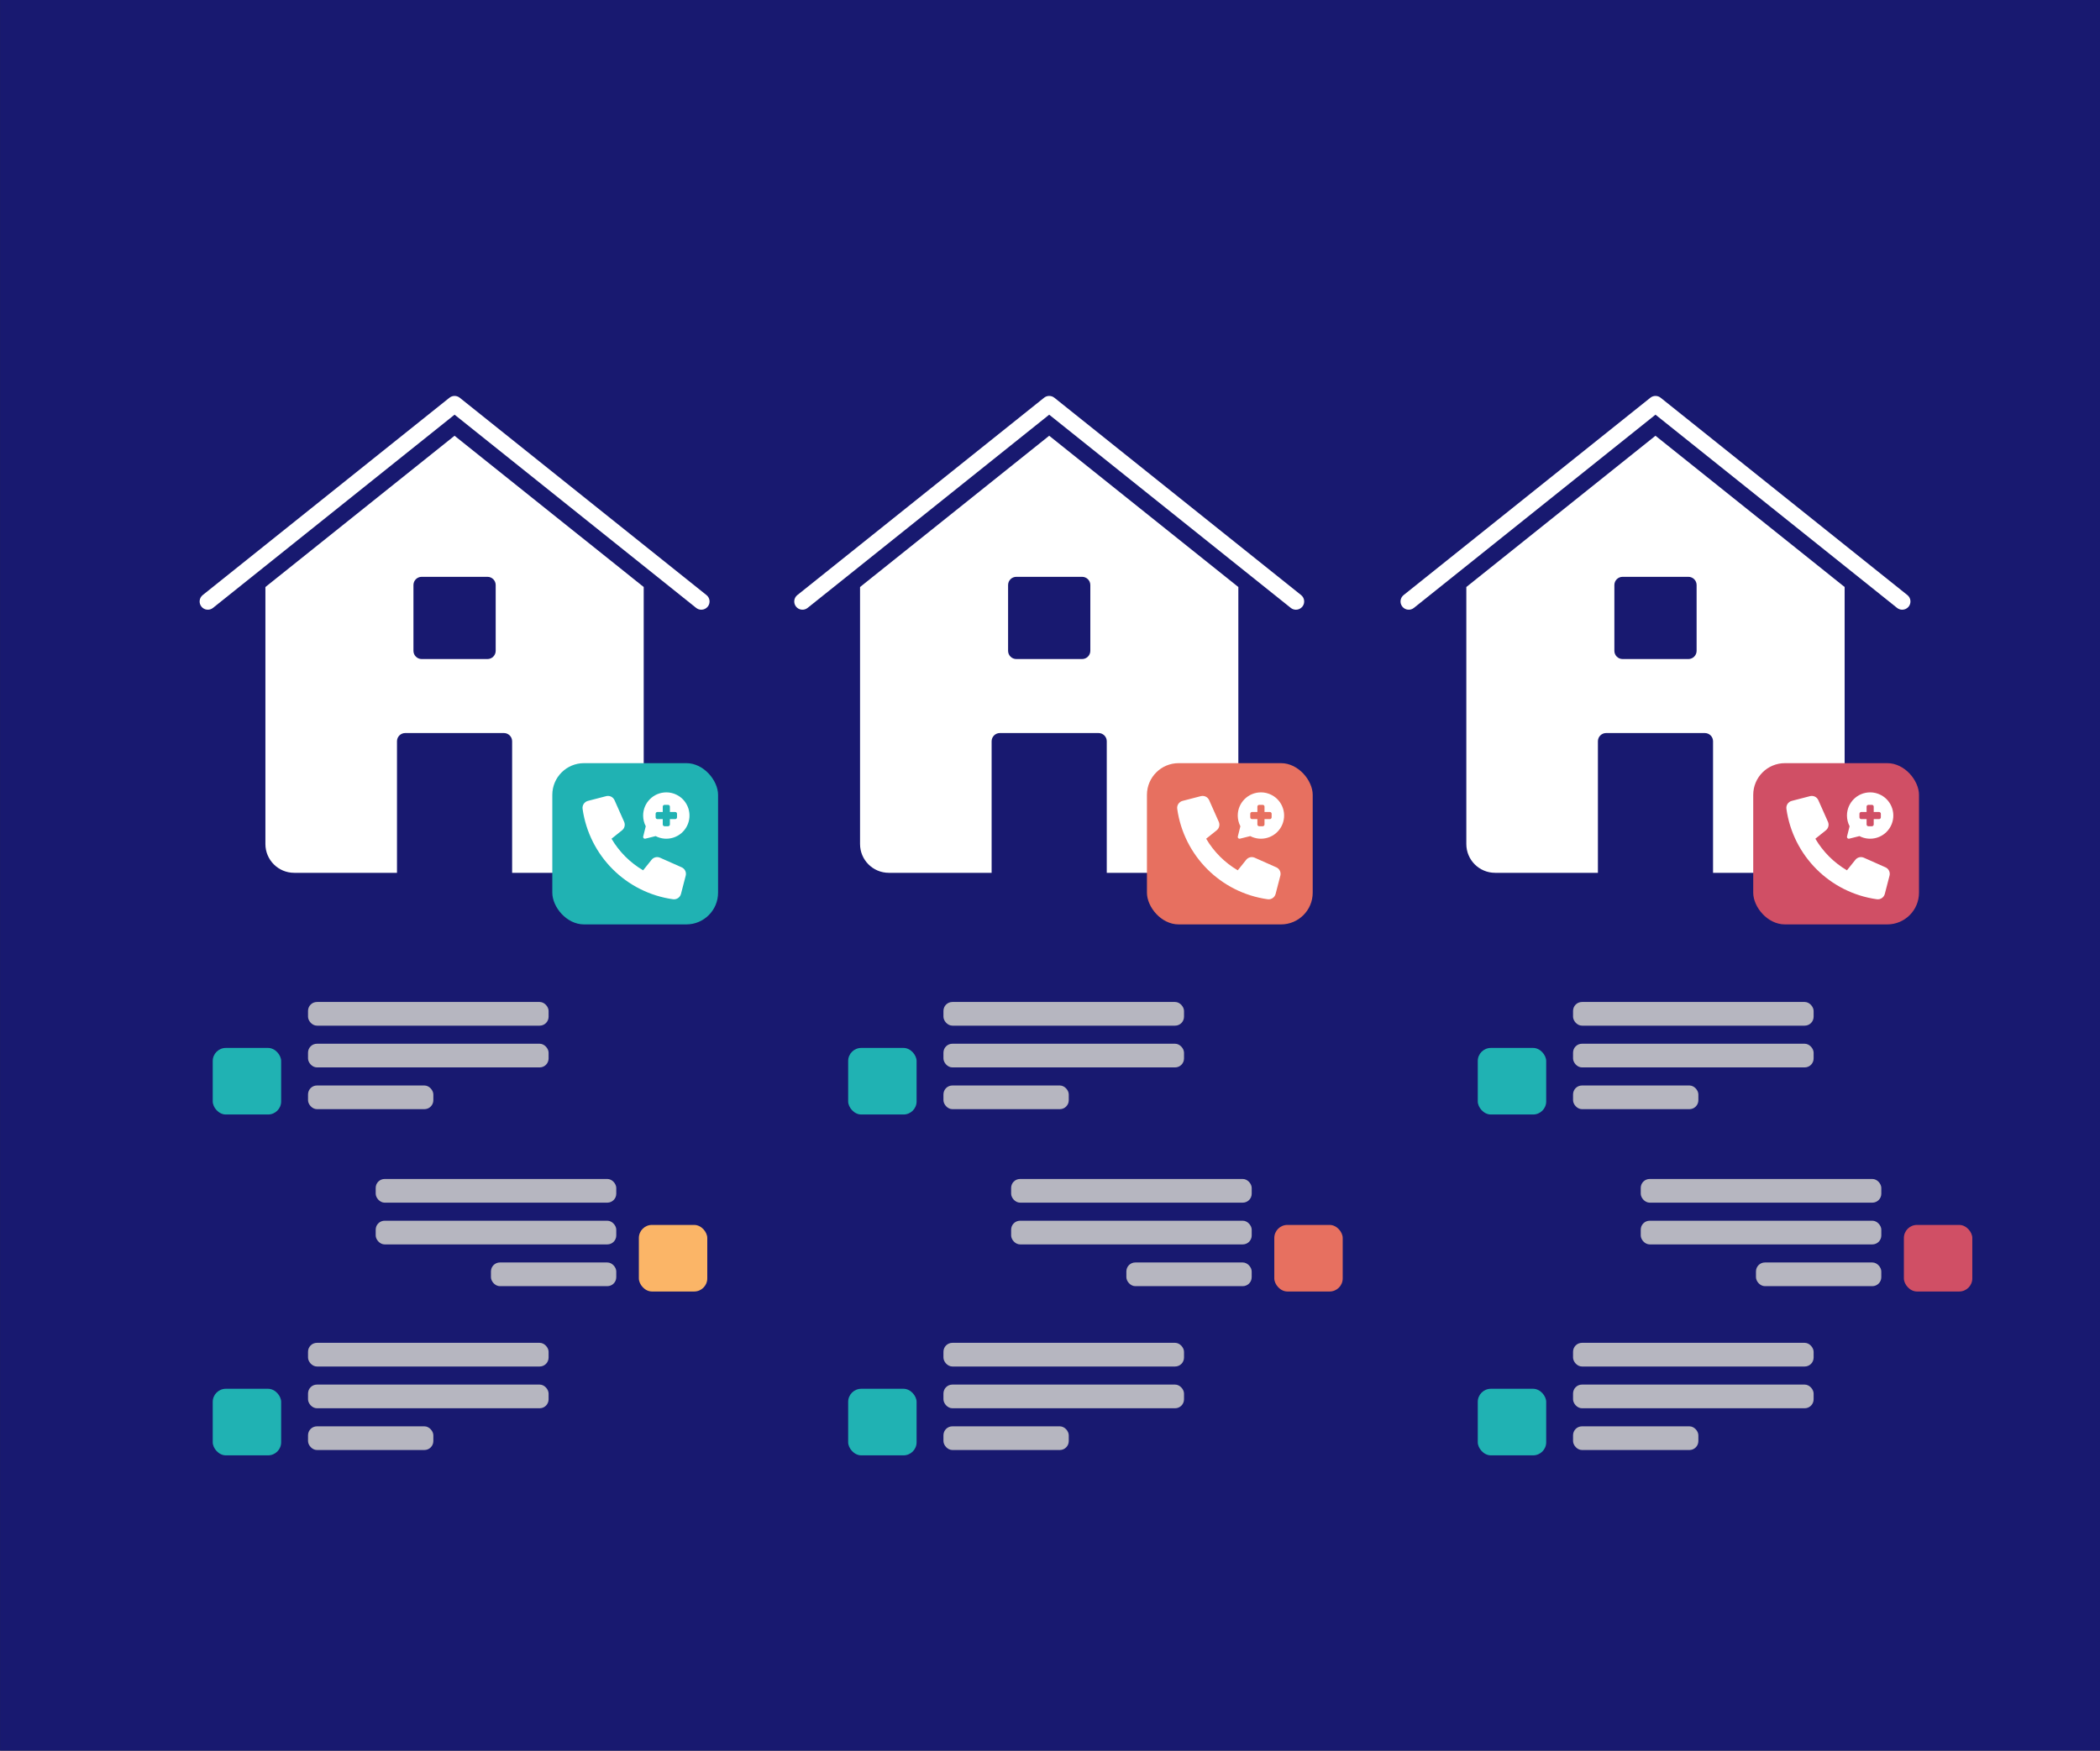
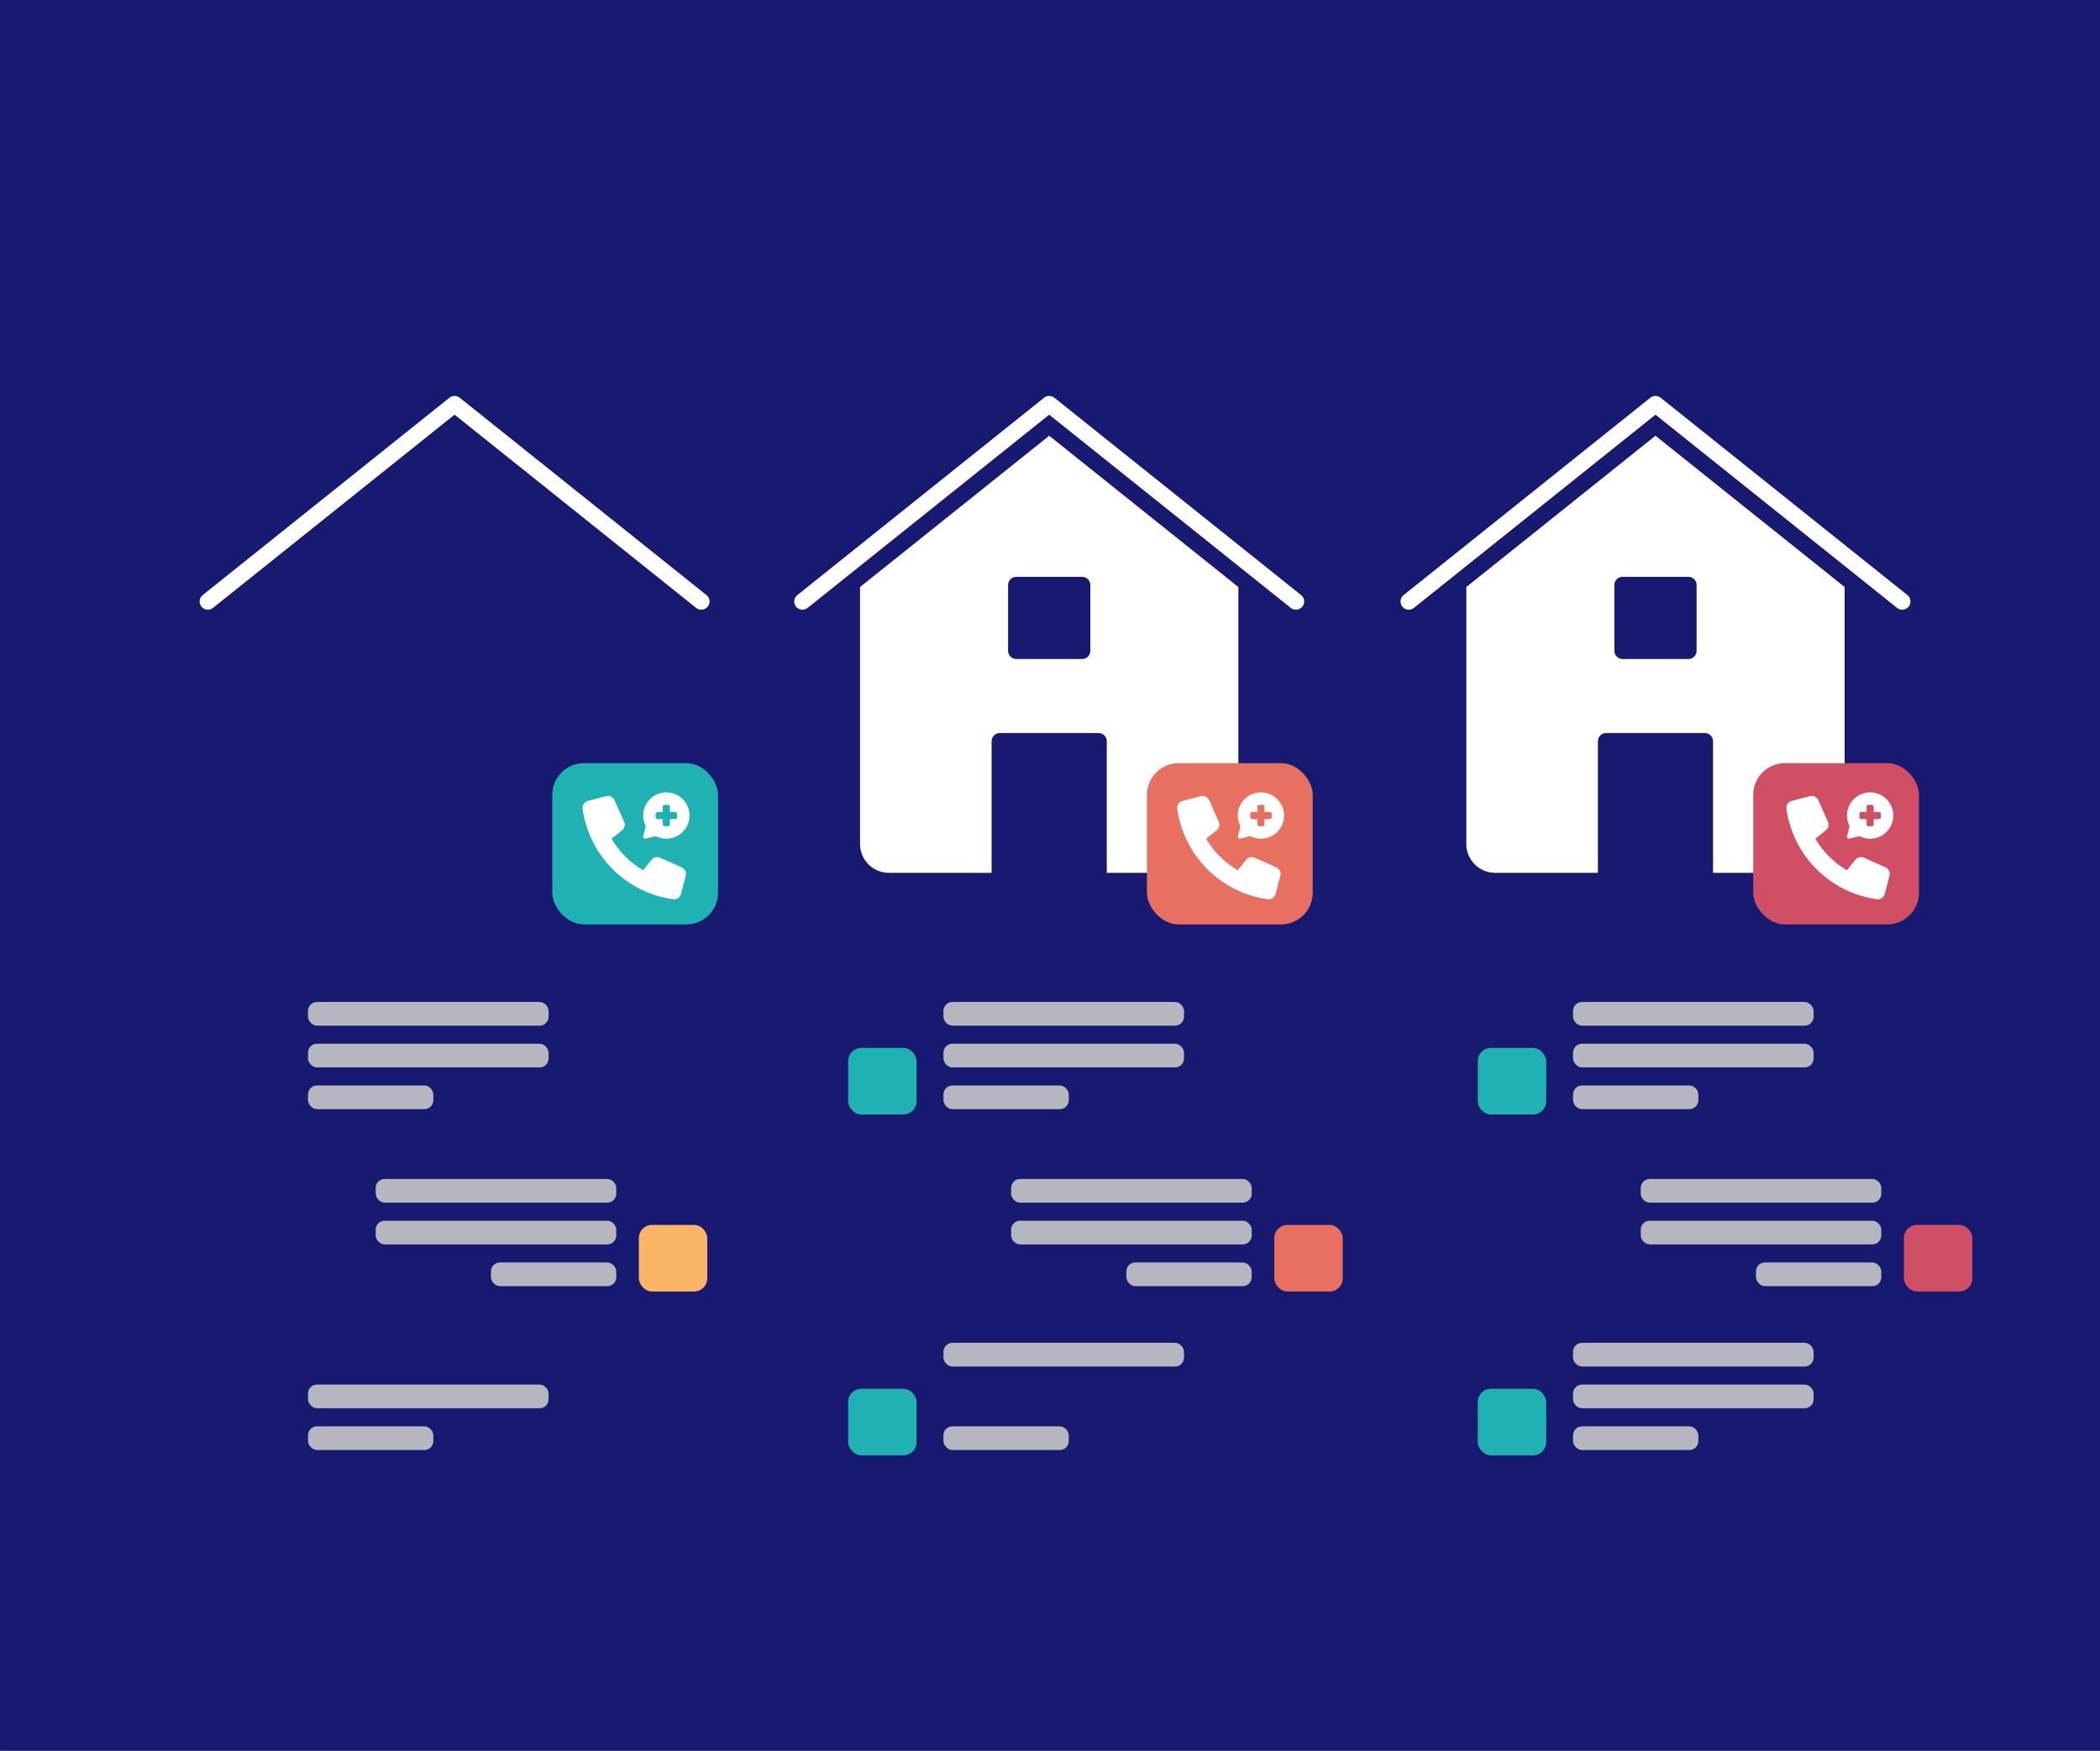
<svg xmlns="http://www.w3.org/2000/svg" id="Layer_1" viewBox="0 0 1177.67 982">
  <rect x="0" y="0" width="1177.67" height="982" fill="#333333" stroke="none" />
  <defs>
    <style>.cls-1{fill:#fff;}.cls-2{fill:#e77060;}.cls-3{fill:#fbb567;}.cls-4{fill:#b6b6c0;}.cls-5{fill:#d04f65;}.cls-6{fill:#20b2b3;}.cls-7{fill:#181970;}</style>
  </defs>
  <rect class="cls-7" x=".03" y="-1.64" width="1180.2" height="985.56" />
  <rect class="cls-4" x="172.74" y="562.03" width="134.91" height="13.29" rx="5.02" ry="5.02" />
  <rect class="cls-4" x="172.74" y="585.45" width="134.91" height="13.29" rx="5.02" ry="5.02" />
  <rect class="cls-4" x="172.74" y="608.87" width="70.28" height="13.29" rx="5.02" ry="5.02" />
  <path class="cls-1" d="m393.29,342c-1.05,0-2.06-.36-2.88-1.01l-135.49-108.39-135.48,108.39c-1.99,1.59-4.89,1.27-6.48-.72-1.59-1.99-1.27-4.89.72-6.48h0l138.37-110.69c1.68-1.35,4.08-1.35,5.77,0l138.37,110.69c1.99,1.59,2.31,4.49.72,6.48-.88,1.09-2.2,1.73-3.6,1.73Z" />
-   <path class="cls-1" d="m254.92,244.41l-106.08,84.86v144.17c0,8.92,7.23,16.14,16.14,16.14h57.65v-73.79c0-2.55,2.07-4.61,4.61-4.61h55.35c2.55,0,4.61,2.07,4.61,4.61v73.79h57.65c8.92,0,16.14-7.23,16.14-16.14v-144.17l-106.08-84.86Zm23.06,120.65c0,2.55-2.07,4.61-4.61,4.61h-36.9c-2.55,0-4.61-2.07-4.61-4.61v-36.9c0-2.55,2.07-4.61,4.61-4.61h36.9c2.55,0,4.61,2.07,4.61,4.61v36.9Z" />
  <rect class="cls-6" x="309.73" y="428.07" width="92.96" height="90.45" rx="17.78" ry="17.78" />
-   <rect class="cls-6" x="119.3" y="587.81" width="38.37" height="37.34" rx="7.34" ry="7.34" />
  <rect class="cls-4" x="210.69" y="661.31" width="134.91" height="13.29" rx="5.02" ry="5.02" />
  <rect class="cls-4" x="210.69" y="684.73" width="134.91" height="13.29" rx="5.02" ry="5.02" />
  <rect class="cls-4" x="275.32" y="708.15" width="70.28" height="13.29" rx="5.02" ry="5.02" />
  <rect class="cls-3" x="358.27" y="687.09" width="38.37" height="37.34" rx="7.34" ry="7.34" />
-   <rect class="cls-4" x="172.74" y="753.22" width="134.91" height="13.29" rx="5.02" ry="5.02" />
  <rect class="cls-4" x="172.74" y="776.64" width="134.91" height="13.29" rx="5.02" ry="5.02" />
  <rect class="cls-4" x="172.74" y="800.06" width="70.28" height="13.29" rx="5.02" ry="5.02" />
-   <rect class="cls-6" x="119.3" y="779" width="38.37" height="37.34" rx="7.34" ry="7.34" />
  <rect class="cls-4" x="529.08" y="562.03" width="134.91" height="13.29" rx="5.02" ry="5.02" />
  <rect class="cls-4" x="529.08" y="585.45" width="134.91" height="13.29" rx="5.02" ry="5.02" />
  <rect class="cls-4" x="529.08" y="608.87" width="70.28" height="13.29" rx="5.02" ry="5.02" />
  <rect class="cls-6" x="475.65" y="587.81" width="38.37" height="37.34" rx="7.34" ry="7.34" />
  <rect class="cls-4" x="567.04" y="661.31" width="134.91" height="13.29" rx="5.02" ry="5.02" />
  <rect class="cls-4" x="567.04" y="684.73" width="134.91" height="13.29" rx="5.02" ry="5.02" />
  <rect class="cls-4" x="631.66" y="708.15" width="70.28" height="13.29" rx="5.02" ry="5.02" />
  <rect class="cls-2" x="714.62" y="687.09" width="38.37" height="37.34" rx="7.34" ry="7.34" />
  <rect class="cls-4" x="529.08" y="753.22" width="134.91" height="13.29" rx="5.02" ry="5.02" />
-   <rect class="cls-4" x="529.08" y="776.64" width="134.91" height="13.29" rx="5.02" ry="5.02" />
  <rect class="cls-4" x="529.08" y="800.06" width="70.28" height="13.29" rx="5.02" ry="5.02" />
  <rect class="cls-6" x="475.65" y="779" width="38.37" height="37.34" rx="7.34" ry="7.34" />
  <rect class="cls-4" x="882.16" y="562.03" width="134.91" height="13.29" rx="5.02" ry="5.02" />
  <rect class="cls-4" x="882.16" y="585.45" width="134.91" height="13.29" rx="5.02" ry="5.02" />
  <rect class="cls-4" x="882.16" y="608.87" width="70.28" height="13.29" rx="5.02" ry="5.02" />
  <rect class="cls-6" x="828.73" y="587.81" width="38.37" height="37.34" rx="7.34" ry="7.34" />
  <rect class="cls-4" x="920.12" y="661.31" width="134.91" height="13.29" rx="5.02" ry="5.02" />
  <rect class="cls-4" x="920.12" y="684.73" width="134.91" height="13.29" rx="5.02" ry="5.02" />
  <rect class="cls-4" x="984.74" y="708.15" width="70.28" height="13.29" rx="5.02" ry="5.02" />
  <rect class="cls-5" x="1067.69" y="687.09" width="38.37" height="37.34" rx="7.34" ry="7.34" />
  <rect class="cls-4" x="882.16" y="753.22" width="134.91" height="13.29" rx="5.02" ry="5.02" />
  <rect class="cls-4" x="882.16" y="776.64" width="134.91" height="13.29" rx="5.02" ry="5.02" />
  <rect class="cls-4" x="882.16" y="800.06" width="70.28" height="13.29" rx="5.02" ry="5.02" />
  <rect class="cls-6" x="828.73" y="779" width="38.37" height="37.34" rx="7.34" ry="7.34" />
  <path class="cls-1" d="m726.75,342c-1.05,0-2.06-.36-2.88-1.01l-135.49-108.39-135.48,108.39c-1.99,1.59-4.89,1.27-6.48-.72-1.59-1.99-1.27-4.89.72-6.48h0l138.37-110.69c1.68-1.35,4.08-1.35,5.77,0l138.37,110.69c1.99,1.59,2.31,4.49.72,6.48-.88,1.09-2.2,1.73-3.6,1.73Z" />
  <path class="cls-1" d="m588.39,244.41l-106.08,84.86v144.17c0,8.92,7.23,16.14,16.14,16.14h57.65v-73.79c0-2.55,2.07-4.61,4.61-4.61h55.35c2.55,0,4.61,2.07,4.61,4.61v73.79h57.65c8.92,0,16.14-7.23,16.14-16.14v-144.17l-106.08-84.86Zm23.06,120.65c0,2.55-2.07,4.61-4.61,4.61h-36.9c-2.55,0-4.61-2.07-4.61-4.61v-36.9c0-2.55,2.07-4.61,4.61-4.61h36.9c2.55,0,4.61,2.07,4.61,4.61v36.9Z" />
  <rect class="cls-2" x="643.2" y="428.07" width="92.96" height="90.45" rx="17.78" ry="17.78" />
  <path class="cls-1" d="m1066.75,342c-1.05,0-2.06-.36-2.88-1.01l-135.49-108.39-135.48,108.39c-1.99,1.59-4.89,1.27-6.48-.72-1.59-1.99-1.27-4.89.72-6.48h0l138.37-110.69c1.68-1.35,4.08-1.35,5.77,0l138.37,110.69c1.99,1.59,2.31,4.49.72,6.48-.88,1.09-2.2,1.73-3.6,1.73Z" />
  <path class="cls-1" d="m928.39,244.41l-106.08,84.86v144.17c0,8.92,7.23,16.14,16.14,16.14h57.65v-73.79c0-2.55,2.07-4.61,4.61-4.61h55.35c2.55,0,4.61,2.07,4.61,4.61v73.79h57.65c8.92,0,16.14-7.23,16.14-16.14v-144.17l-106.08-84.86Zm23.06,120.65c0,2.55-2.07,4.61-4.61,4.61h-36.9c-2.55,0-4.61-2.07-4.61-4.61v-36.9c0-2.55,2.07-4.61,4.61-4.61h36.9c2.55,0,4.61,2.07,4.61,4.61v36.9Z" />
  <rect class="cls-5" x="983.2" y="428.07" width="92.96" height="90.45" rx="17.78" ry="17.78" />
  <path class="cls-1" d="m365.39,482.28l-4.73,5.9c-7.32-4.3-13.42-10.4-17.72-17.72l5.91-4.73c1.42-1.14,1.9-3.1,1.16-4.76l-5.39-12.13c-.8-1.8-2.78-2.75-4.68-2.26l-10.25,2.66c-1.98.52-3.26,2.43-2.98,4.46,3.7,26.33,24.39,47.02,50.71,50.71,2.03.28,3.94-1,4.46-2.98l2.66-10.25c.49-1.9-.46-3.88-2.26-4.68l-12.13-5.39c-1.67-.74-3.63-.26-4.76,1.16Z" />
  <path class="cls-1" d="m373.67,444.46c-7.18,0-13,5.81-13,12.98,0,2.09.5,4.16,1.47,6.02l-1.44,5.76c-.13.54.19,1.08.73,1.21.16.04.32.04.48,0l5.76-1.44c6.37,3.31,14.22.83,17.53-5.54,3.31-6.37.83-14.22-5.54-17.53-1.85-.96-3.91-1.47-6-1.47Zm6,14c0,.55-.45,1-1,1h-3v3c0,.55-.45,1-1,1h-2c-.55,0-1-.45-1-1v-3h-3c-.55,0-1-.45-1-1v-2c0-.55.45-1,1-1h3v-3c0-.55.45-1,1-1h2c.55,0,1,.45,1,1v3h3c.55,0,1,.45,1,1v2Z" />
  <path class="cls-1" d="m698.86,482.28l-4.73,5.9c-7.32-4.3-13.42-10.4-17.72-17.72l5.91-4.73c1.42-1.14,1.9-3.1,1.16-4.76l-5.39-12.13c-.8-1.8-2.78-2.75-4.68-2.26l-10.25,2.66c-1.98.52-3.26,2.43-2.98,4.46,3.7,26.33,24.39,47.02,50.71,50.71,2.03.28,3.94-1,4.46-2.98l2.66-10.25c.49-1.9-.46-3.88-2.26-4.68l-12.13-5.39c-1.67-.74-3.63-.26-4.76,1.16Z" />
  <path class="cls-1" d="m707.13,444.46c-7.18,0-13,5.81-13,12.98,0,2.09.5,4.16,1.47,6.02l-1.44,5.76c-.13.54.19,1.08.73,1.21.16.04.32.04.48,0l5.76-1.44c6.37,3.31,14.22.83,17.53-5.54,3.31-6.37.83-14.22-5.54-17.53-1.85-.96-3.91-1.47-6-1.47Zm6,14c0,.55-.45,1-1,1h-3v3c0,.55-.45,1-1,1h-2c-.55,0-1-.45-1-1v-3h-3c-.55,0-1-.45-1-1v-2c0-.55.45-1,1-1h3v-3c0-.55.45-1,1-1h2c.55,0,1,.45,1,1v3h3c.55,0,1,.45,1,1v2Z" />
  <path class="cls-1" d="m1040.49,482.28l-4.73,5.9c-7.32-4.3-13.42-10.4-17.72-17.72l5.91-4.73c1.42-1.14,1.9-3.1,1.16-4.76l-5.39-12.13c-.8-1.8-2.78-2.75-4.68-2.26l-10.25,2.66c-1.98.52-3.26,2.43-2.98,4.46,3.7,26.33,24.39,47.02,50.71,50.71,2.03.28,3.94-1,4.46-2.98l2.66-10.25c.49-1.9-.46-3.88-2.26-4.68l-12.13-5.39c-1.67-.74-3.63-.26-4.76,1.16Z" />
  <path class="cls-1" d="m1048.77,444.46c-7.18,0-13,5.81-13,12.98,0,2.09.5,4.16,1.47,6.02l-1.44,5.76c-.13.54.19,1.08.73,1.21.16.04.32.04.48,0l5.76-1.44c6.37,3.31,14.22.83,17.53-5.54,3.31-6.37.83-14.22-5.54-17.53-1.85-.96-3.91-1.47-6-1.47Zm6,14c0,.55-.45,1-1,1h-3v3c0,.55-.45,1-1,1h-2c-.55,0-1-.45-1-1v-3h-3c-.55,0-1-.45-1-1v-2c0-.55.45-1,1-1h3v-3c0-.55.45-1,1-1h2c.55,0,1,.45,1,1v3h3c.55,0,1,.45,1,1v2Z" />
</svg>